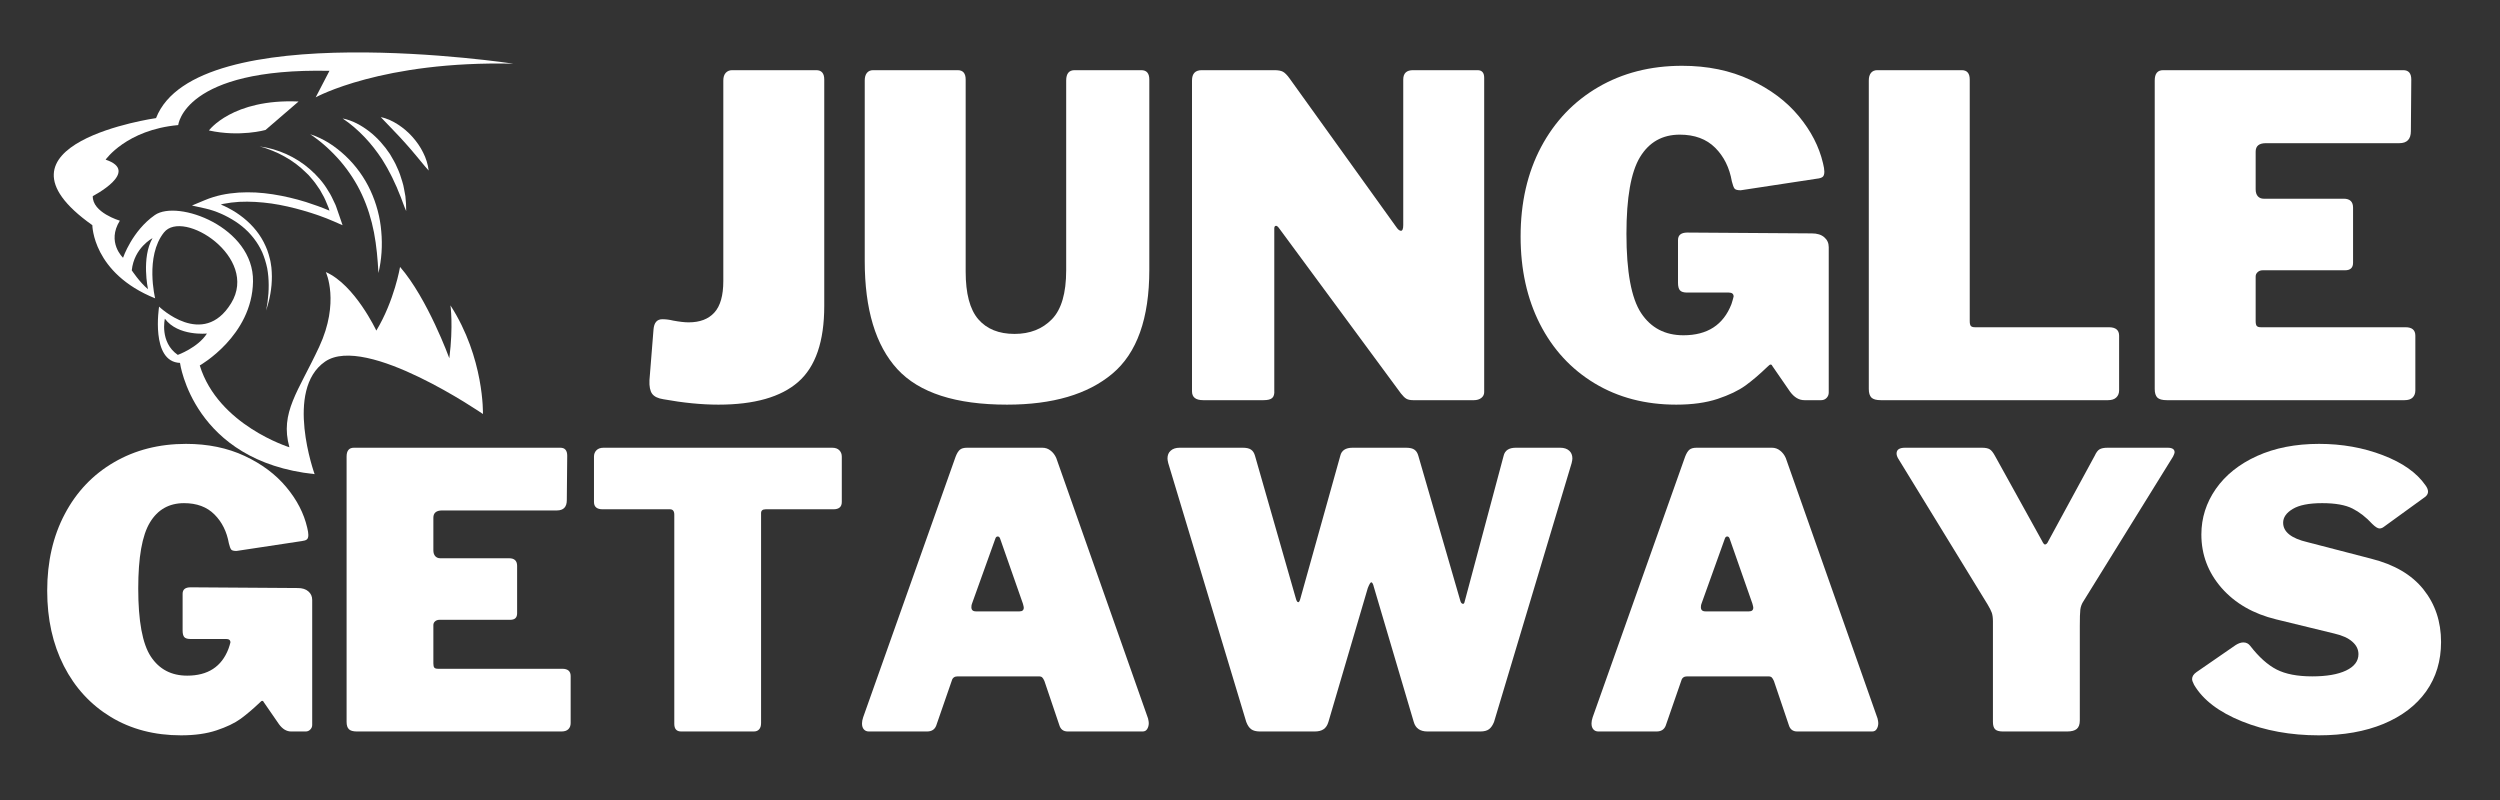
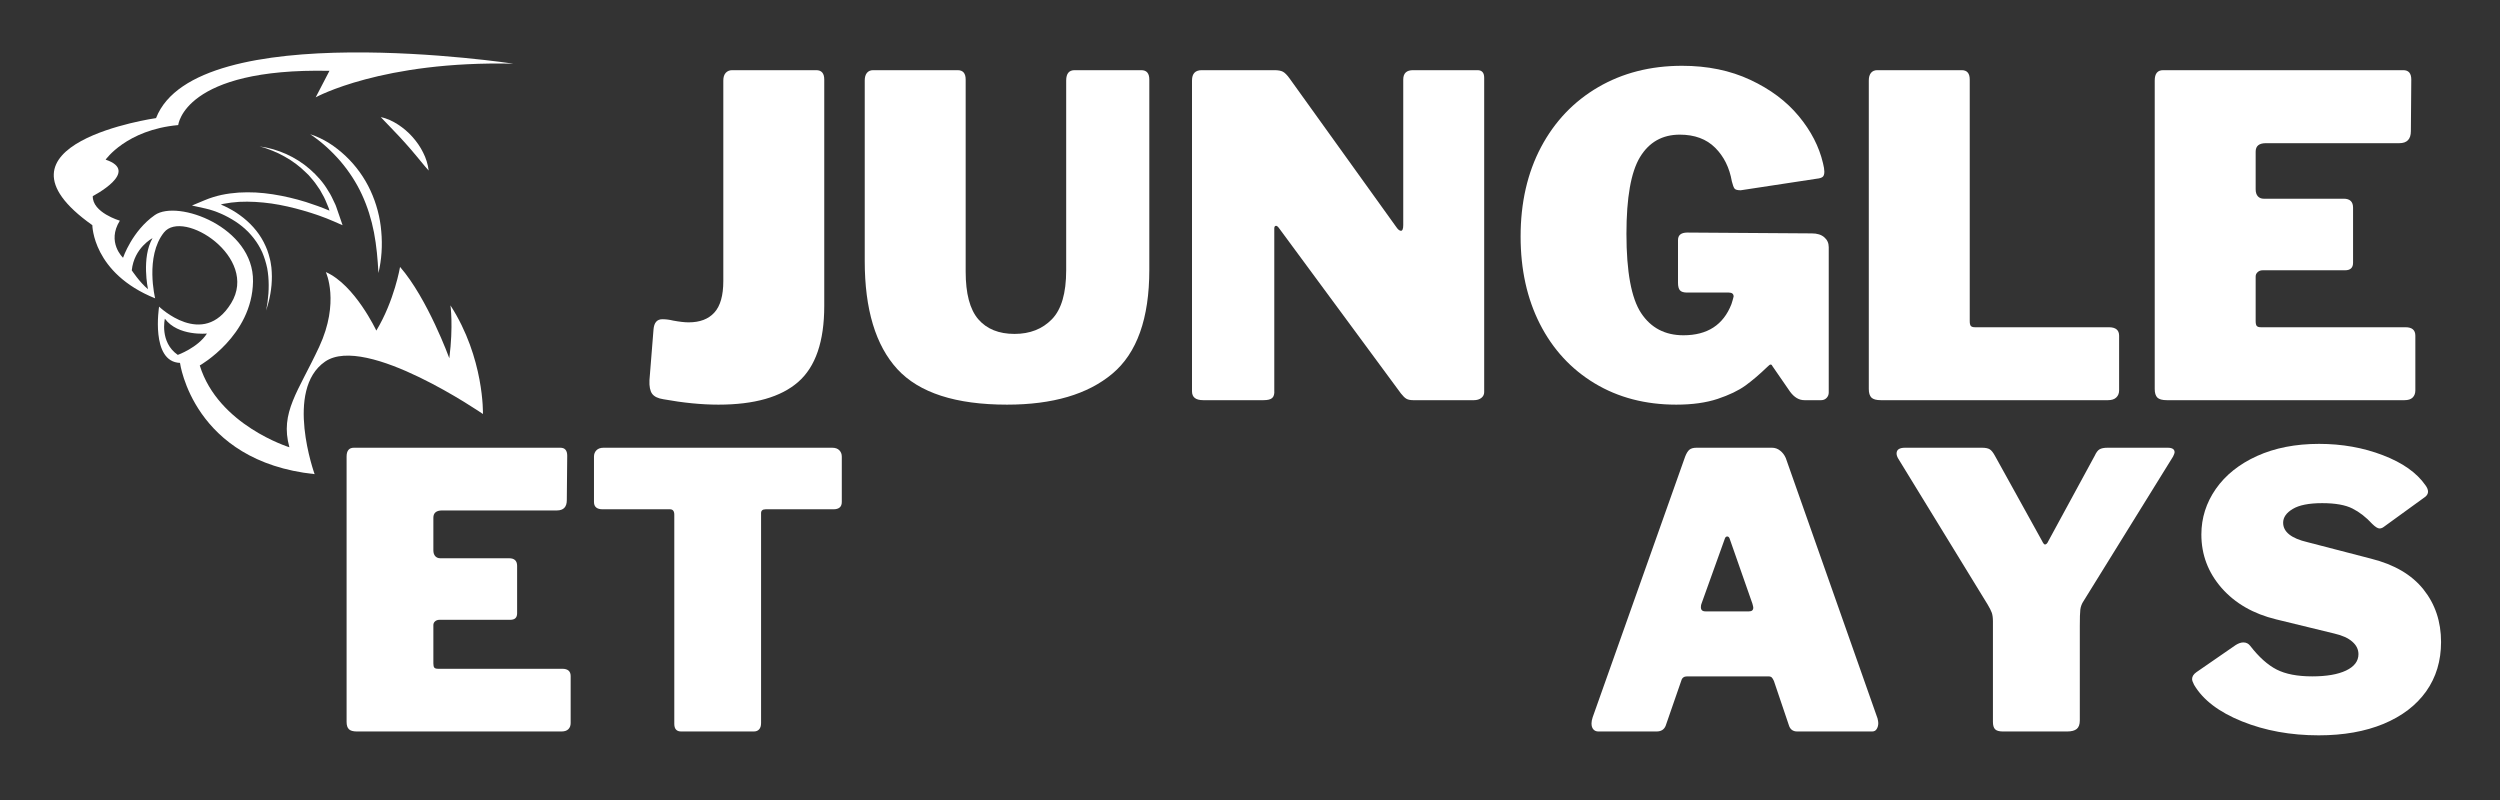
<svg xmlns="http://www.w3.org/2000/svg" width="500" zoomAndPan="magnify" viewBox="0 0 375 120" height="160" preserveAspectRatio="xMidYMid meet" version="1.0">
  <rect x="0" y="0" width="375" height="120" fill="#333333" stroke="none" />
  <defs>
    <g />
    <clipPath id="ee720be9ce">
      <path d="M 28 21 L 52 21 L 52 47 L 28 47 Z M 28 21 " clip-rule="nonzero" />
    </clipPath>
    <clipPath id="8296034225">
      <path d="M 15.641 -19.168 L 93.766 17.379 L 62.305 84.637 L -15.82 48.09 Z M 15.641 -19.168 " clip-rule="nonzero" />
    </clipPath>
    <clipPath id="8b3c31cfcd">
      <path d="M 93.438 17.227 L 15.312 -19.32 L -16.148 47.934 L 61.973 84.48 Z M 93.438 17.227 " clip-rule="nonzero" />
    </clipPath>
    <clipPath id="55d9828e1d">
      <path d="M 46 20 L 58 20 L 58 41 L 46 41 Z M 46 20 " clip-rule="nonzero" />
    </clipPath>
    <clipPath id="29c62d1a75">
      <path d="M 15.641 -19.168 L 93.766 17.379 L 62.305 84.637 L -15.82 48.09 Z M 15.641 -19.168 " clip-rule="nonzero" />
    </clipPath>
    <clipPath id="a641246d2e">
      <path d="M 93.438 17.227 L 15.312 -19.32 L -16.148 47.934 L 61.973 84.48 Z M 93.438 17.227 " clip-rule="nonzero" />
    </clipPath>
    <clipPath id="b8de171cad">
      <path d="M 51 17 L 61 17 L 61 32 L 51 32 Z M 51 17 " clip-rule="nonzero" />
    </clipPath>
    <clipPath id="fb8fc724f7">
      <path d="M 15.641 -19.168 L 93.766 17.379 L 62.305 84.637 L -15.82 48.09 Z M 15.641 -19.168 " clip-rule="nonzero" />
    </clipPath>
    <clipPath id="c4d862e836">
      <path d="M 93.438 17.227 L 15.312 -19.32 L -16.148 47.934 L 61.973 84.48 Z M 93.438 17.227 " clip-rule="nonzero" />
    </clipPath>
    <clipPath id="20d4349386">
      <path d="M 57 17 L 65 17 L 65 26 L 57 26 Z M 57 17 " clip-rule="nonzero" />
    </clipPath>
    <clipPath id="30a2f14bb3">
      <path d="M 15.641 -19.168 L 93.766 17.379 L 62.305 84.637 L -15.82 48.09 Z M 15.641 -19.168 " clip-rule="nonzero" />
    </clipPath>
    <clipPath id="28ce3882d2">
      <path d="M 93.438 17.227 L 15.312 -19.32 L -16.148 47.934 L 61.973 84.48 Z M 93.438 17.227 " clip-rule="nonzero" />
    </clipPath>
    <clipPath id="b423e95ef2">
      <path d="M 31 15 L 45 15 L 45 21 L 31 21 Z M 31 15 " clip-rule="nonzero" />
    </clipPath>
    <clipPath id="130a40630e">
-       <path d="M 15.641 -19.168 L 93.766 17.379 L 62.305 84.637 L -15.82 48.09 Z M 15.641 -19.168 " clip-rule="nonzero" />
-     </clipPath>
+       </clipPath>
    <clipPath id="412b64059f">
      <path d="M 93.438 17.227 L 15.312 -19.32 L -16.148 47.934 L 61.973 84.48 Z M 93.438 17.227 " clip-rule="nonzero" />
    </clipPath>
    <clipPath id="d5038786f4">
      <path d="M 8 7 L 78 7 L 78 72 L 8 72 Z M 8 7 " clip-rule="nonzero" />
    </clipPath>
    <clipPath id="7e6b3071c4">
      <path d="M 15.641 -19.168 L 93.766 17.379 L 62.305 84.637 L -15.82 48.09 Z M 15.641 -19.168 " clip-rule="nonzero" />
    </clipPath>
    <clipPath id="f753240101">
      <path d="M 93.438 17.227 L 15.312 -19.32 L -16.148 47.934 L 61.973 84.48 Z M 93.438 17.227 " clip-rule="nonzero" />
    </clipPath>
  </defs>
  <g fill="#ffffff" fill-opacity="1">
    <g transform="translate(5.361, 109.722)">
      <g>
-         <path d="M 21.797 0.578 C 17.816 0.578 14.305 -0.336 11.266 -2.172 C 8.234 -4.016 5.883 -6.566 4.219 -9.828 C 2.551 -13.098 1.719 -16.859 1.719 -21.109 C 1.719 -25.461 2.598 -29.301 4.359 -32.625 C 6.117 -35.957 8.578 -38.539 11.734 -40.375 C 14.891 -42.219 18.492 -43.141 22.547 -43.141 C 25.828 -43.141 28.758 -42.535 31.344 -41.328 C 33.926 -40.117 36.008 -38.555 37.594 -36.641 C 39.188 -34.734 40.227 -32.711 40.719 -30.578 C 40.832 -30.117 40.891 -29.754 40.891 -29.484 C 40.891 -29.141 40.812 -28.91 40.656 -28.797 C 40.508 -28.68 40.266 -28.602 39.922 -28.562 L 30.109 -27.078 C 29.691 -27.078 29.426 -27.148 29.312 -27.297 C 29.195 -27.453 29.082 -27.758 28.969 -28.219 C 28.656 -29.977 27.938 -31.422 26.812 -32.547 C 25.688 -33.68 24.164 -34.25 22.25 -34.25 C 20 -34.25 18.289 -33.281 17.125 -31.344 C 15.957 -29.414 15.375 -26.117 15.375 -21.453 C 15.375 -16.555 16.004 -13.148 17.266 -11.234 C 18.523 -9.328 20.344 -8.375 22.719 -8.375 C 25.812 -8.375 27.875 -9.711 28.906 -12.391 L 29.078 -12.906 L 29.203 -13.359 C 29.203 -13.703 28.988 -13.875 28.562 -13.875 L 23.172 -13.875 C 22.754 -13.875 22.457 -13.969 22.281 -14.156 C 22.113 -14.352 22.031 -14.68 22.031 -15.141 L 22.031 -20.656 C 22.031 -21.301 22.43 -21.625 23.234 -21.625 L 39.297 -21.516 C 39.984 -21.516 40.516 -21.348 40.891 -21.016 C 41.273 -20.691 41.469 -20.266 41.469 -19.734 L 41.469 -0.969 C 41.469 -0.707 41.367 -0.477 41.172 -0.281 C 40.984 -0.094 40.758 0 40.5 0 L 38.312 0 C 37.625 0 37.016 -0.363 36.484 -1.094 L 34.188 -4.422 C 34.145 -4.535 34.066 -4.594 33.953 -4.594 C 33.879 -4.594 33.75 -4.492 33.562 -4.297 C 32.562 -3.348 31.613 -2.547 30.719 -1.891 C 29.82 -1.242 28.625 -0.672 27.125 -0.172 C 25.633 0.328 23.859 0.578 21.797 0.578 Z M 21.797 0.578 " />
-       </g>
+         </g>
    </g>
  </g>
  <g fill="#ffffff" fill-opacity="1">
    <g transform="translate(49.005, 109.722)">
      <g>
        <path d="M 2.984 -41.234 C 2.984 -42.117 3.348 -42.562 4.078 -42.562 L 35.047 -42.562 C 35.734 -42.562 36.078 -42.16 36.078 -41.359 L 36.016 -34.703 C 36.016 -33.672 35.52 -33.156 34.531 -33.156 L 17.328 -33.156 C 16.441 -33.156 16 -32.789 16 -32.062 L 16 -27.188 C 16 -26.801 16.094 -26.504 16.281 -26.297 C 16.477 -26.086 16.727 -25.984 17.031 -25.984 L 27.359 -25.984 C 28.16 -25.984 28.562 -25.602 28.562 -24.844 L 28.562 -17.719 C 28.562 -17.07 28.219 -16.75 27.531 -16.75 L 16.922 -16.75 C 16.648 -16.75 16.426 -16.672 16.25 -16.516 C 16.082 -16.367 16 -16.18 16 -15.953 L 16 -10.203 C 16 -9.898 16.047 -9.691 16.141 -9.578 C 16.242 -9.461 16.426 -9.406 16.688 -9.406 L 35.328 -9.406 C 36.172 -9.406 36.594 -9.039 36.594 -8.312 L 36.594 -1.266 C 36.594 -0.879 36.477 -0.57 36.25 -0.344 C 36.02 -0.113 35.676 0 35.219 0 L 4.531 0 C 3.957 0 3.555 -0.113 3.328 -0.344 C 3.098 -0.57 2.984 -0.938 2.984 -1.438 Z M 2.984 -41.234 " />
      </g>
    </g>
  </g>
  <g fill="#ffffff" fill-opacity="1">
    <g transform="translate(87.488, 109.722)">
      <g>
        <path d="M 1.609 -41.234 C 1.609 -41.617 1.734 -41.938 1.984 -42.188 C 2.234 -42.438 2.586 -42.562 3.047 -42.562 L 37.344 -42.562 C 37.801 -42.562 38.156 -42.438 38.406 -42.188 C 38.656 -41.938 38.781 -41.617 38.781 -41.234 L 38.781 -34.422 C 38.781 -33.691 38.359 -33.328 37.516 -33.328 L 27.359 -33.328 C 26.898 -33.328 26.672 -33.133 26.672 -32.75 L 26.672 -1.266 C 26.672 -0.836 26.57 -0.52 26.375 -0.312 C 26.188 -0.102 25.922 0 25.578 0 L 14.688 0 C 14 0 13.656 -0.379 13.656 -1.141 L 13.656 -32.516 C 13.656 -33.055 13.441 -33.328 13.016 -33.328 L 2.922 -33.328 C 2.047 -33.328 1.609 -33.691 1.609 -34.422 Z M 1.609 -41.234 " />
      </g>
    </g>
  </g>
  <g fill="#ffffff" fill-opacity="1">
    <g transform="translate(127.863, 109.722)">
      <g>
-         <path d="M 2.469 0 C 2.156 0 1.906 -0.102 1.719 -0.312 C 1.531 -0.52 1.438 -0.816 1.438 -1.203 C 1.438 -1.473 1.492 -1.781 1.609 -2.125 L 15.484 -41.234 C 15.68 -41.734 15.895 -42.078 16.125 -42.266 C 16.352 -42.461 16.711 -42.562 17.203 -42.562 L 28.5 -42.562 C 28.969 -42.562 29.379 -42.414 29.734 -42.125 C 30.098 -41.844 30.379 -41.473 30.578 -41.016 L 44.344 -1.953 C 44.414 -1.641 44.453 -1.41 44.453 -1.266 C 44.453 -0.922 44.375 -0.625 44.219 -0.375 C 44.07 -0.125 43.844 0 43.531 0 L 32.297 0 C 31.641 0 31.219 -0.32 31.031 -0.969 L 28.797 -7.578 C 28.68 -7.836 28.57 -8.016 28.469 -8.109 C 28.375 -8.211 28.195 -8.266 27.938 -8.266 L 15.781 -8.266 C 15.312 -8.266 15.02 -8.051 14.906 -7.625 L 12.562 -0.859 C 12.332 -0.285 11.875 0 11.188 0 Z M 25.062 -18.016 C 25.488 -18.016 25.703 -18.203 25.703 -18.578 C 25.703 -18.66 25.66 -18.852 25.578 -19.156 L 22.141 -28.969 C 22.066 -29.156 21.953 -29.25 21.797 -29.25 C 21.641 -29.25 21.523 -29.156 21.453 -28.969 L 17.953 -19.219 C 17.879 -19.062 17.844 -18.867 17.844 -18.641 C 17.844 -18.223 18.07 -18.016 18.531 -18.016 Z M 25.062 -18.016 " />
-       </g>
+         </g>
    </g>
  </g>
  <g fill="#ffffff" fill-opacity="1">
    <g transform="translate(173.686, 109.722)">
      <g>
-         <path d="M 60.344 -42.562 C 60.914 -42.562 61.363 -42.414 61.688 -42.125 C 62.008 -41.844 62.172 -41.453 62.172 -40.953 C 62.172 -40.797 62.133 -40.566 62.062 -40.266 L 50.422 -1.438 C 50.223 -0.938 49.973 -0.57 49.672 -0.344 C 49.367 -0.113 48.93 0 48.359 0 L 40.438 0 C 39.332 0 38.645 -0.477 38.375 -1.438 L 32.406 -21.625 C 32.289 -22.125 32.156 -22.375 32 -22.375 C 31.883 -22.375 31.711 -22.086 31.484 -21.516 L 25.578 -1.438 C 25.43 -0.938 25.191 -0.57 24.859 -0.344 C 24.535 -0.113 24.086 0 23.516 0 L 15.312 0 C 14.738 0 14.297 -0.113 13.984 -0.344 C 13.68 -0.57 13.438 -0.938 13.25 -1.438 L 1.547 -40.266 C 1.473 -40.566 1.438 -40.797 1.438 -40.953 C 1.438 -41.453 1.598 -41.844 1.922 -42.125 C 2.242 -42.414 2.691 -42.562 3.266 -42.562 L 12.734 -42.562 C 13.305 -42.562 13.723 -42.461 13.984 -42.266 C 14.254 -42.078 14.445 -41.773 14.562 -41.359 L 20.656 -20.078 C 20.77 -19.617 20.898 -19.391 21.047 -19.391 C 21.16 -19.391 21.258 -19.539 21.344 -19.844 L 27.359 -41.359 C 27.547 -42.16 28.16 -42.562 29.203 -42.562 L 37.219 -42.562 C 37.801 -42.562 38.223 -42.461 38.484 -42.266 C 38.754 -42.078 38.945 -41.773 39.062 -41.359 L 45.375 -19.562 C 45.445 -19.332 45.555 -19.195 45.703 -19.156 C 45.859 -19.113 45.957 -19.207 46 -19.438 L 51.859 -41.359 C 52.047 -42.16 52.656 -42.562 53.688 -42.562 Z M 60.344 -42.562 " />
-       </g>
+         </g>
    </g>
  </g>
  <g fill="#ffffff" fill-opacity="1">
    <g transform="translate(237.289, 109.722)">
      <g>
        <path d="M 2.469 0 C 2.156 0 1.906 -0.102 1.719 -0.312 C 1.531 -0.52 1.438 -0.816 1.438 -1.203 C 1.438 -1.473 1.492 -1.781 1.609 -2.125 L 15.484 -41.234 C 15.68 -41.734 15.895 -42.078 16.125 -42.266 C 16.352 -42.461 16.711 -42.562 17.203 -42.562 L 28.5 -42.562 C 28.969 -42.562 29.379 -42.414 29.734 -42.125 C 30.098 -41.844 30.379 -41.473 30.578 -41.016 L 44.344 -1.953 C 44.414 -1.641 44.453 -1.41 44.453 -1.266 C 44.453 -0.922 44.375 -0.625 44.219 -0.375 C 44.07 -0.125 43.844 0 43.531 0 L 32.297 0 C 31.641 0 31.219 -0.32 31.031 -0.969 L 28.797 -7.578 C 28.68 -7.836 28.57 -8.016 28.469 -8.109 C 28.375 -8.211 28.195 -8.266 27.938 -8.266 L 15.781 -8.266 C 15.312 -8.266 15.02 -8.051 14.906 -7.625 L 12.562 -0.859 C 12.332 -0.285 11.875 0 11.188 0 Z M 25.062 -18.016 C 25.488 -18.016 25.703 -18.203 25.703 -18.578 C 25.703 -18.66 25.66 -18.852 25.578 -19.156 L 22.141 -28.969 C 22.066 -29.156 21.953 -29.25 21.797 -29.25 C 21.641 -29.25 21.523 -29.156 21.453 -28.969 L 17.953 -19.219 C 17.879 -19.062 17.844 -18.867 17.844 -18.641 C 17.844 -18.223 18.07 -18.016 18.531 -18.016 Z M 25.062 -18.016 " />
      </g>
    </g>
  </g>
  <g fill="#ffffff" fill-opacity="1">
    <g transform="translate(283.112, 109.722)">
      <g>
        <path d="M 42.047 -42.562 C 42.734 -42.562 43.078 -42.332 43.078 -41.875 C 43.078 -41.758 43 -41.547 42.844 -41.234 L 29.422 -19.562 C 29.16 -19.176 29 -18.754 28.938 -18.297 C 28.883 -17.836 28.859 -17 28.859 -15.781 L 28.859 -1.656 C 28.859 -1.051 28.703 -0.625 28.391 -0.375 C 28.086 -0.125 27.609 0 26.953 0 L 17.328 0 C 16.754 0 16.359 -0.113 16.141 -0.344 C 15.93 -0.57 15.828 -0.938 15.828 -1.438 L 15.828 -16.516 C 15.828 -17.055 15.77 -17.488 15.656 -17.812 C 15.539 -18.133 15.332 -18.547 15.031 -19.047 L 1.609 -40.953 C 1.453 -41.223 1.375 -41.473 1.375 -41.703 C 1.375 -42.273 1.797 -42.562 2.641 -42.562 L 14.172 -42.562 C 14.703 -42.562 15.094 -42.484 15.344 -42.328 C 15.594 -42.18 15.852 -41.859 16.125 -41.359 L 23.172 -28.625 C 23.359 -28.238 23.508 -28.047 23.625 -28.047 C 23.82 -28.047 23.992 -28.219 24.141 -28.562 L 31.094 -41.359 C 31.32 -41.859 31.566 -42.18 31.828 -42.328 C 32.098 -42.484 32.5 -42.562 33.031 -42.562 Z M 42.047 -42.562 " />
      </g>
    </g>
  </g>
  <g fill="#ffffff" fill-opacity="1">
    <g transform="translate(327.502, 109.722)">
      <g>
        <path d="M 28.328 -31.141 C 27.41 -32.141 26.426 -32.906 25.375 -33.438 C 24.32 -33.977 22.805 -34.25 20.828 -34.25 C 18.836 -34.25 17.363 -33.957 16.406 -33.375 C 15.445 -32.801 14.969 -32.113 14.969 -31.312 C 14.969 -29.938 16.191 -28.961 18.641 -28.391 L 28.156 -25.922 C 31.645 -25.047 34.266 -23.508 36.016 -21.312 C 37.773 -19.113 38.656 -16.484 38.656 -13.422 C 38.656 -10.586 37.91 -8.117 36.422 -6.016 C 34.93 -3.922 32.801 -2.297 30.031 -1.141 C 27.258 0.004 24.02 0.578 20.312 0.578 C 16.102 0.578 12.266 -0.117 8.797 -1.516 C 5.336 -2.91 2.941 -4.738 1.609 -7 C 1.41 -7.383 1.312 -7.672 1.312 -7.859 C 1.312 -8.242 1.523 -8.586 1.953 -8.891 L 7.859 -12.969 C 8.273 -13.227 8.656 -13.359 9 -13.359 C 9.426 -13.359 9.77 -13.188 10.031 -12.844 C 11.332 -11.164 12.648 -9.984 13.984 -9.297 C 15.328 -8.609 17.109 -8.266 19.328 -8.266 C 21.473 -8.266 23.164 -8.555 24.406 -9.141 C 25.645 -9.734 26.266 -10.551 26.266 -11.594 C 26.266 -12.312 25.957 -12.938 25.344 -13.469 C 24.738 -14.008 23.844 -14.414 22.656 -14.688 L 13.938 -16.812 C 10.5 -17.645 7.766 -19.219 5.734 -21.531 C 3.711 -23.852 2.703 -26.523 2.703 -29.547 C 2.703 -32.023 3.426 -34.305 4.875 -36.391 C 6.332 -38.473 8.395 -40.117 11.062 -41.328 C 13.738 -42.535 16.836 -43.141 20.359 -43.141 C 23.805 -43.141 27 -42.57 29.938 -41.438 C 32.883 -40.312 35.008 -38.812 36.312 -36.938 C 36.57 -36.594 36.703 -36.27 36.703 -35.969 C 36.703 -35.695 36.57 -35.445 36.312 -35.219 L 30.062 -30.688 C 29.863 -30.531 29.648 -30.453 29.422 -30.453 C 29.16 -30.453 28.797 -30.68 28.328 -31.141 Z M 28.328 -31.141 " />
      </g>
    </g>
  </g>
  <g fill="#ffffff" fill-opacity="1">
    <g transform="translate(95.622, 60.025)">
      <g>
        <path d="M 28.016 -14.141 C 28.016 -8.805 26.711 -5.004 24.109 -2.734 C 21.516 -0.461 17.523 0.672 12.141 0.672 C 9.609 0.672 6.852 0.398 3.875 -0.141 C 3.07 -0.266 2.516 -0.535 2.203 -0.953 C 1.891 -1.379 1.754 -2.062 1.797 -3 L 2.406 -10.609 C 2.488 -11.629 2.93 -12.141 3.734 -12.141 C 4.266 -12.141 4.801 -12.07 5.344 -11.938 C 6.312 -11.758 7.086 -11.672 7.672 -11.672 C 9.359 -11.672 10.645 -12.16 11.531 -13.141 C 12.426 -14.117 12.875 -15.695 12.875 -17.875 L 12.875 -47.953 C 12.875 -48.441 12.992 -48.82 13.234 -49.094 C 13.484 -49.363 13.805 -49.5 14.203 -49.5 L 26.812 -49.5 C 27.613 -49.5 28.016 -49.031 28.016 -48.094 Z M 28.016 -14.141 " />
      </g>
    </g>
  </g>
  <g fill="#ffffff" fill-opacity="1">
    <g transform="translate(126.772, 60.025)">
      <g>
        <path d="M 45.625 -19.547 C 45.625 -12.254 43.773 -7.062 40.078 -3.969 C 36.391 -0.875 31.125 0.672 24.281 0.672 C 16.582 0.672 11.098 -1.102 7.828 -4.656 C 4.566 -8.219 2.938 -13.625 2.938 -20.875 L 2.938 -47.953 C 2.938 -48.441 3.047 -48.82 3.266 -49.094 C 3.492 -49.363 3.805 -49.5 4.203 -49.5 L 16.875 -49.5 C 17.676 -49.5 18.078 -49.031 18.078 -48.094 L 18.078 -19.281 C 18.078 -15.988 18.707 -13.609 19.969 -12.141 C 21.238 -10.672 23.051 -9.938 25.406 -9.938 C 27.719 -9.938 29.586 -10.672 31.016 -12.141 C 32.441 -13.609 33.156 -16.055 33.156 -19.484 L 33.156 -47.953 C 33.156 -48.984 33.578 -49.5 34.422 -49.5 L 44.422 -49.5 C 45.223 -49.5 45.625 -49.031 45.625 -48.094 Z M 45.625 -19.547 " />
      </g>
    </g>
  </g>
  <g fill="#ffffff" fill-opacity="1">
    <g transform="translate(175.331, 60.025)">
      <g>
        <path d="M 46.297 -49.5 C 46.961 -49.5 47.297 -49.117 47.297 -48.359 L 47.297 -1.203 C 47.297 -0.848 47.148 -0.555 46.859 -0.328 C 46.566 -0.109 46.203 0 45.766 0 L 36.625 0 C 36.219 0 35.891 -0.066 35.641 -0.203 C 35.398 -0.336 35.125 -0.602 34.812 -1 L 16.469 -25.875 C 16.289 -26.102 16.133 -26.191 16 -26.141 C 15.875 -26.098 15.812 -25.969 15.812 -25.75 L 15.812 -1.469 C 15.852 -0.938 15.75 -0.555 15.5 -0.328 C 15.258 -0.109 14.828 0 14.203 0 L 5.141 0 C 4.023 0 3.469 -0.441 3.469 -1.328 L 3.469 -47.953 C 3.469 -48.984 3.957 -49.5 4.938 -49.5 L 15.812 -49.5 C 16.383 -49.5 16.816 -49.422 17.109 -49.266 C 17.398 -49.109 17.723 -48.785 18.078 -48.297 L 34.078 -26.016 C 34.348 -25.609 34.594 -25.406 34.812 -25.406 C 35.039 -25.406 35.156 -25.695 35.156 -26.281 L 35.156 -48.094 C 35.156 -49.031 35.645 -49.5 36.625 -49.5 Z M 46.297 -49.5 " />
      </g>
    </g>
  </g>
  <g fill="#ffffff" fill-opacity="1">
    <g transform="translate(226.091, 60.025)">
      <g>
        <path d="M 25.344 0.672 C 20.719 0.672 16.633 -0.395 13.094 -2.531 C 9.562 -4.664 6.828 -7.633 4.891 -11.438 C 2.961 -15.238 2 -19.609 2 -24.547 C 2 -29.617 3.02 -34.086 5.062 -37.953 C 7.113 -41.816 9.973 -44.816 13.641 -46.953 C 17.305 -49.086 21.5 -50.156 26.219 -50.156 C 30.039 -50.156 33.453 -49.453 36.453 -48.047 C 39.453 -46.648 41.875 -44.836 43.719 -42.609 C 45.562 -40.391 46.773 -38.035 47.359 -35.547 C 47.492 -35.016 47.562 -34.594 47.562 -34.281 C 47.562 -33.883 47.473 -33.617 47.297 -33.484 C 47.117 -33.348 46.828 -33.258 46.422 -33.219 L 35.016 -31.484 C 34.523 -31.484 34.211 -31.57 34.078 -31.75 C 33.953 -31.926 33.82 -32.281 33.688 -32.812 C 33.332 -34.863 32.5 -36.547 31.188 -37.859 C 29.875 -39.172 28.102 -39.828 25.875 -39.828 C 23.258 -39.828 21.27 -38.703 19.906 -36.453 C 18.551 -34.203 17.875 -30.367 17.875 -24.953 C 17.875 -19.254 18.609 -15.289 20.078 -13.062 C 21.547 -10.844 23.66 -9.734 26.422 -9.734 C 30.016 -9.734 32.414 -11.289 33.625 -14.406 L 33.812 -15.016 L 33.953 -15.547 C 33.953 -15.941 33.707 -16.141 33.219 -16.141 L 26.953 -16.141 C 26.461 -16.141 26.113 -16.25 25.906 -16.469 C 25.707 -16.695 25.609 -17.078 25.609 -17.609 L 25.609 -24.016 C 25.609 -24.766 26.078 -25.141 27.016 -25.141 L 45.688 -25.016 C 46.488 -25.016 47.109 -24.82 47.547 -24.438 C 47.992 -24.062 48.219 -23.566 48.219 -22.953 L 48.219 -1.141 C 48.219 -0.828 48.109 -0.555 47.891 -0.328 C 47.672 -0.109 47.406 0 47.094 0 L 44.562 0 C 43.758 0 43.047 -0.422 42.422 -1.266 L 39.75 -5.141 C 39.707 -5.273 39.617 -5.344 39.484 -5.344 C 39.398 -5.344 39.242 -5.227 39.016 -5 C 37.859 -3.883 36.758 -2.945 35.719 -2.188 C 34.676 -1.438 33.285 -0.77 31.547 -0.188 C 29.816 0.383 27.75 0.672 25.344 0.672 Z M 25.344 0.672 " />
      </g>
    </g>
  </g>
  <g fill="#ffffff" fill-opacity="1">
    <g transform="translate(276.851, 60.025)">
      <g>
        <path d="M 3.469 -47.953 C 3.469 -48.441 3.578 -48.82 3.797 -49.094 C 4.023 -49.363 4.336 -49.5 4.734 -49.5 L 17.406 -49.5 C 18.207 -49.5 18.609 -49.031 18.609 -48.094 L 18.609 -11.875 C 18.609 -11.52 18.66 -11.273 18.766 -11.141 C 18.879 -11.004 19.094 -10.938 19.406 -10.938 L 39.484 -10.938 C 40.504 -10.938 41.016 -10.516 41.016 -9.672 L 41.016 -1.469 C 41.016 -1.02 40.867 -0.66 40.578 -0.391 C 40.297 -0.129 39.891 0 39.359 0 L 5.266 0 C 4.598 0 4.129 -0.129 3.859 -0.391 C 3.598 -0.66 3.469 -1.086 3.469 -1.672 Z M 3.469 -47.953 " />
      </g>
    </g>
  </g>
  <g fill="#ffffff" fill-opacity="1">
    <g transform="translate(319.74, 60.025)">
      <g>
        <path d="M 3.469 -47.953 C 3.469 -48.984 3.891 -49.5 4.734 -49.5 L 40.75 -49.5 C 41.551 -49.5 41.953 -49.031 41.953 -48.094 L 41.891 -40.359 C 41.891 -39.148 41.312 -38.547 40.156 -38.547 L 20.141 -38.547 C 19.117 -38.547 18.609 -38.125 18.609 -37.281 L 18.609 -31.625 C 18.609 -31.176 18.719 -30.828 18.938 -30.578 C 19.164 -30.336 19.457 -30.219 19.812 -30.219 L 31.812 -30.219 C 32.75 -30.219 33.219 -29.77 33.219 -28.875 L 33.219 -20.609 C 33.219 -19.859 32.816 -19.484 32.016 -19.484 L 19.672 -19.484 C 19.359 -19.484 19.102 -19.391 18.906 -19.203 C 18.707 -19.023 18.609 -18.805 18.609 -18.547 L 18.609 -11.875 C 18.609 -11.52 18.66 -11.273 18.766 -11.141 C 18.879 -11.004 19.094 -10.938 19.406 -10.938 L 41.094 -10.938 C 42.07 -10.938 42.562 -10.516 42.562 -9.672 L 42.562 -1.469 C 42.562 -1.02 42.426 -0.66 42.156 -0.391 C 41.883 -0.129 41.484 0 40.953 0 L 5.266 0 C 4.598 0 4.129 -0.129 3.859 -0.391 C 3.598 -0.66 3.469 -1.086 3.469 -1.672 Z M 3.469 -47.953 " />
      </g>
    </g>
  </g>
  <g clip-path="url(#ee720be9ce)">
    <g clip-path="url(#8296034225)">
      <g clip-path="url(#8b3c31cfcd)">
        <path fill="#ffffff" d="M 35.879 30.277 C 37.484 30.195 39.105 30.305 40.719 30.527 C 42.328 30.762 43.926 31.133 45.5 31.586 C 47.066 32.035 48.641 32.578 50.113 33.227 L 51.387 33.785 L 50.957 32.531 L 50.605 31.516 C 50.48 31.18 50.391 30.832 50.223 30.516 C 49.914 29.871 49.633 29.211 49.227 28.617 C 48.508 27.379 47.539 26.305 46.477 25.375 C 45.41 24.438 44.199 23.68 42.926 23.105 C 41.645 22.535 40.297 22.133 38.922 21.965 C 39.594 22.125 40.246 22.352 40.879 22.613 C 41.199 22.738 41.508 22.891 41.82 23.027 C 42.121 23.188 42.426 23.34 42.723 23.504 C 43.918 24.16 45 24.992 45.953 25.938 L 46.316 26.289 L 46.641 26.672 C 46.852 26.93 47.09 27.168 47.277 27.445 L 47.848 28.27 L 47.988 28.473 L 48.352 29.129 C 48.703 29.695 48.934 30.324 49.191 30.934 C 49.293 31.148 49.359 31.371 49.422 31.598 C 48.262 31.105 47.086 30.684 45.887 30.301 C 44.266 29.797 42.609 29.41 40.922 29.145 C 40.082 29.02 39.23 28.918 38.375 28.875 C 37.52 28.836 36.656 28.832 35.797 28.887 C 34.934 28.949 34.074 29.059 33.223 29.238 C 32.371 29.426 31.531 29.684 30.723 30.023 L 28.793 30.828 L 30.836 31.281 C 31.59 31.449 32.406 31.727 33.152 32.055 C 33.91 32.387 34.637 32.785 35.328 33.234 C 36.715 34.137 37.895 35.332 38.754 36.742 C 38.973 37.09 39.152 37.465 39.332 37.836 C 39.484 38.223 39.652 38.605 39.762 39.008 C 39.898 39.402 39.977 39.812 40.078 40.223 C 40.137 40.637 40.227 41.051 40.246 41.473 C 40.395 43.16 40.254 44.887 39.922 46.582 C 40.461 44.941 40.793 43.211 40.781 41.449 C 40.797 41.008 40.734 40.566 40.711 40.125 C 40.641 39.688 40.598 39.242 40.477 38.812 C 40.383 38.375 40.234 37.953 40.094 37.527 C 39.926 37.113 39.758 36.695 39.543 36.301 C 38.711 34.695 37.449 33.332 35.992 32.281 C 35.266 31.746 34.48 31.305 33.668 30.918 C 33.488 30.832 33.309 30.754 33.121 30.676 C 33.25 30.645 33.375 30.605 33.504 30.578 C 34.285 30.422 35.078 30.328 35.879 30.277 " fill-opacity="1" fill-rule="nonzero" />
      </g>
    </g>
  </g>
  <g clip-path="url(#55d9828e1d)">
    <g clip-path="url(#29c62d1a75)">
      <g clip-path="url(#a641246d2e)">
        <path fill="#ffffff" d="M 56.098 34.871 C 56.477 36.848 56.656 38.879 56.766 40.957 C 57.246 38.934 57.383 36.816 57.191 34.715 C 57.023 32.609 56.465 30.52 55.57 28.582 C 54.672 26.645 53.402 24.875 51.859 23.418 C 50.32 21.965 48.523 20.762 46.527 20.137 C 48.254 21.285 49.75 22.668 51.062 24.18 C 52.359 25.707 53.453 27.379 54.285 29.18 C 55.117 30.98 55.715 32.895 56.098 34.871 " fill-opacity="1" fill-rule="nonzero" />
      </g>
    </g>
  </g>
  <g clip-path="url(#b8de171cad)">
    <g clip-path="url(#fb8fc724f7)">
      <g clip-path="url(#c4d862e836)">
-         <path fill="#ffffff" d="M 57.297 23.875 C 57.645 24.484 58.047 25.066 58.352 25.703 C 58.512 26.02 58.699 26.32 58.844 26.645 C 58.988 26.969 59.137 27.293 59.293 27.617 C 59.363 27.781 59.453 27.938 59.52 28.102 C 59.582 28.27 59.648 28.438 59.719 28.605 L 60.133 29.605 C 60.398 30.281 60.621 30.977 60.93 31.664 C 60.934 30.926 60.891 30.176 60.809 29.434 L 60.605 28.328 C 60.539 27.957 60.461 27.59 60.34 27.234 C 60.23 26.875 60.117 26.516 59.996 26.156 C 59.883 25.797 59.707 25.461 59.559 25.109 C 59.277 24.406 58.863 23.762 58.488 23.105 C 57.645 21.836 56.621 20.68 55.426 19.742 C 54.23 18.816 52.871 18.055 51.395 17.77 C 52.629 18.594 53.703 19.543 54.684 20.566 C 55.66 21.59 56.52 22.703 57.297 23.875 " fill-opacity="1" fill-rule="nonzero" />
-       </g>
+         </g>
    </g>
  </g>
  <g clip-path="url(#20d4349386)">
    <g clip-path="url(#30a2f14bb3)">
      <g clip-path="url(#28ce3882d2)">
        <path fill="#ffffff" d="M 63.465 22.875 C 63.051 22.023 62.496 21.242 61.867 20.535 C 61.238 19.828 60.512 19.207 59.719 18.691 C 58.926 18.18 58.062 17.754 57.117 17.57 L 59.012 19.551 C 59.629 20.191 60.23 20.828 60.812 21.484 C 61.391 22.137 61.973 22.797 62.531 23.484 C 63.113 24.156 63.645 24.875 64.301 25.582 C 64.188 24.637 63.898 23.719 63.465 22.875 " fill-opacity="1" fill-rule="nonzero" />
      </g>
    </g>
  </g>
  <g clip-path="url(#b423e95ef2)">
    <g clip-path="url(#130a40630e)">
      <g clip-path="url(#412b64059f)">
        <path fill="#ffffff" d="M 44.785 15.227 C 34.844 14.789 31.34 19.57 31.34 19.57 C 35.996 20.59 39.828 19.496 39.828 19.496 L 44.785 15.227 " fill-opacity="1" fill-rule="nonzero" />
      </g>
    </g>
  </g>
  <g clip-path="url(#d5038786f4)">
    <g clip-path="url(#7e6b3071c4)">
      <g clip-path="url(#f753240101)">
        <path fill="#ffffff" d="M 31.043 50.031 C 31.043 50.031 26.703 50.473 24.73 47.805 C 24.73 47.805 23.91 51.324 26.668 53.234 C 26.668 53.234 29.684 52.152 31.043 50.031 Z M 22.879 35.723 C 22.879 35.723 20.121 37.148 19.766 40.551 C 19.766 40.551 20.93 42.324 22.199 43.383 C 22.199 43.383 21.188 38.652 22.879 35.723 Z M 48.758 54.242 C 42.625 58.477 47.191 71.121 47.191 71.121 C 28.938 69.191 27 54.434 27 54.434 C 22.543 54.273 23.863 45.992 23.863 45.992 C 23.863 45.992 30.457 52.363 34.672 45.48 C 38.887 38.598 27.461 31.273 24.594 34.871 C 21.723 38.469 23.27 44.75 23.27 44.75 C 13.883 40.965 13.852 33.777 13.852 33.777 C -3.398 21.547 23.406 17.715 23.406 17.715 C 29.395 2.336 77.035 9.555 77.035 9.555 C 57.324 9.086 47.355 14.598 47.355 14.598 L 49.418 10.625 C 27.574 10.156 26.734 18.762 26.734 18.762 C 18.961 19.469 15.844 23.949 15.844 23.949 C 21.145 25.711 13.918 29.41 13.918 29.41 C 13.828 31.887 17.977 33.102 17.977 33.102 C 15.957 36.336 18.457 38.664 18.457 38.664 C 18.457 38.664 19.82 34.629 23.227 32.258 C 26.633 29.887 38.078 34.051 37.953 42.219 C 37.832 50.387 29.965 54.82 29.965 54.82 C 32.727 63.789 43.41 67.09 43.41 67.09 C 41.957 61.875 44.762 58.727 47.879 52.023 C 51 45.316 48.875 40.809 48.875 40.809 C 53.23 42.719 56.449 49.59 56.449 49.59 C 59.164 45.094 60.008 40.039 60.008 40.039 C 64.148 44.797 67.398 53.738 67.398 53.738 C 68.016 48.855 67.566 45.805 67.566 45.805 C 72.672 53.719 72.441 62.102 72.441 62.102 C 72.441 62.102 54.891 50.012 48.758 54.242 " fill-opacity="1" fill-rule="nonzero" />
      </g>
    </g>
  </g>
</svg>